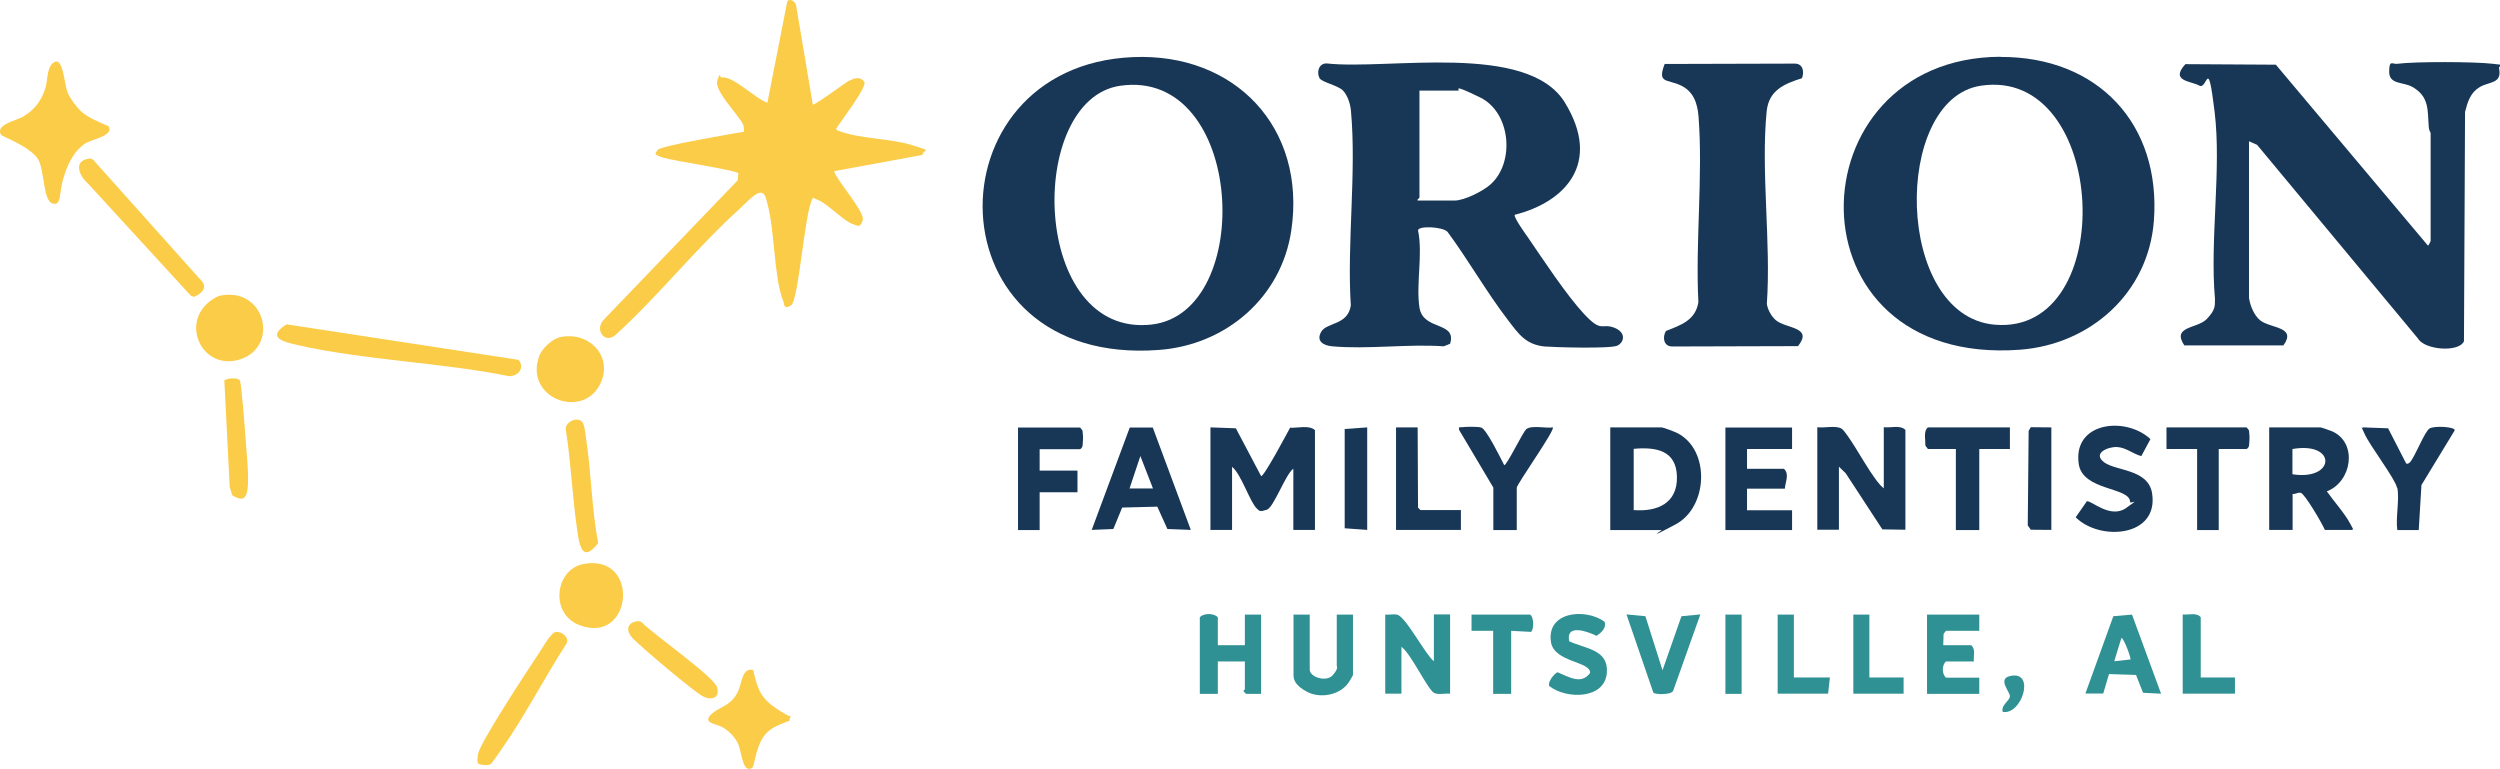
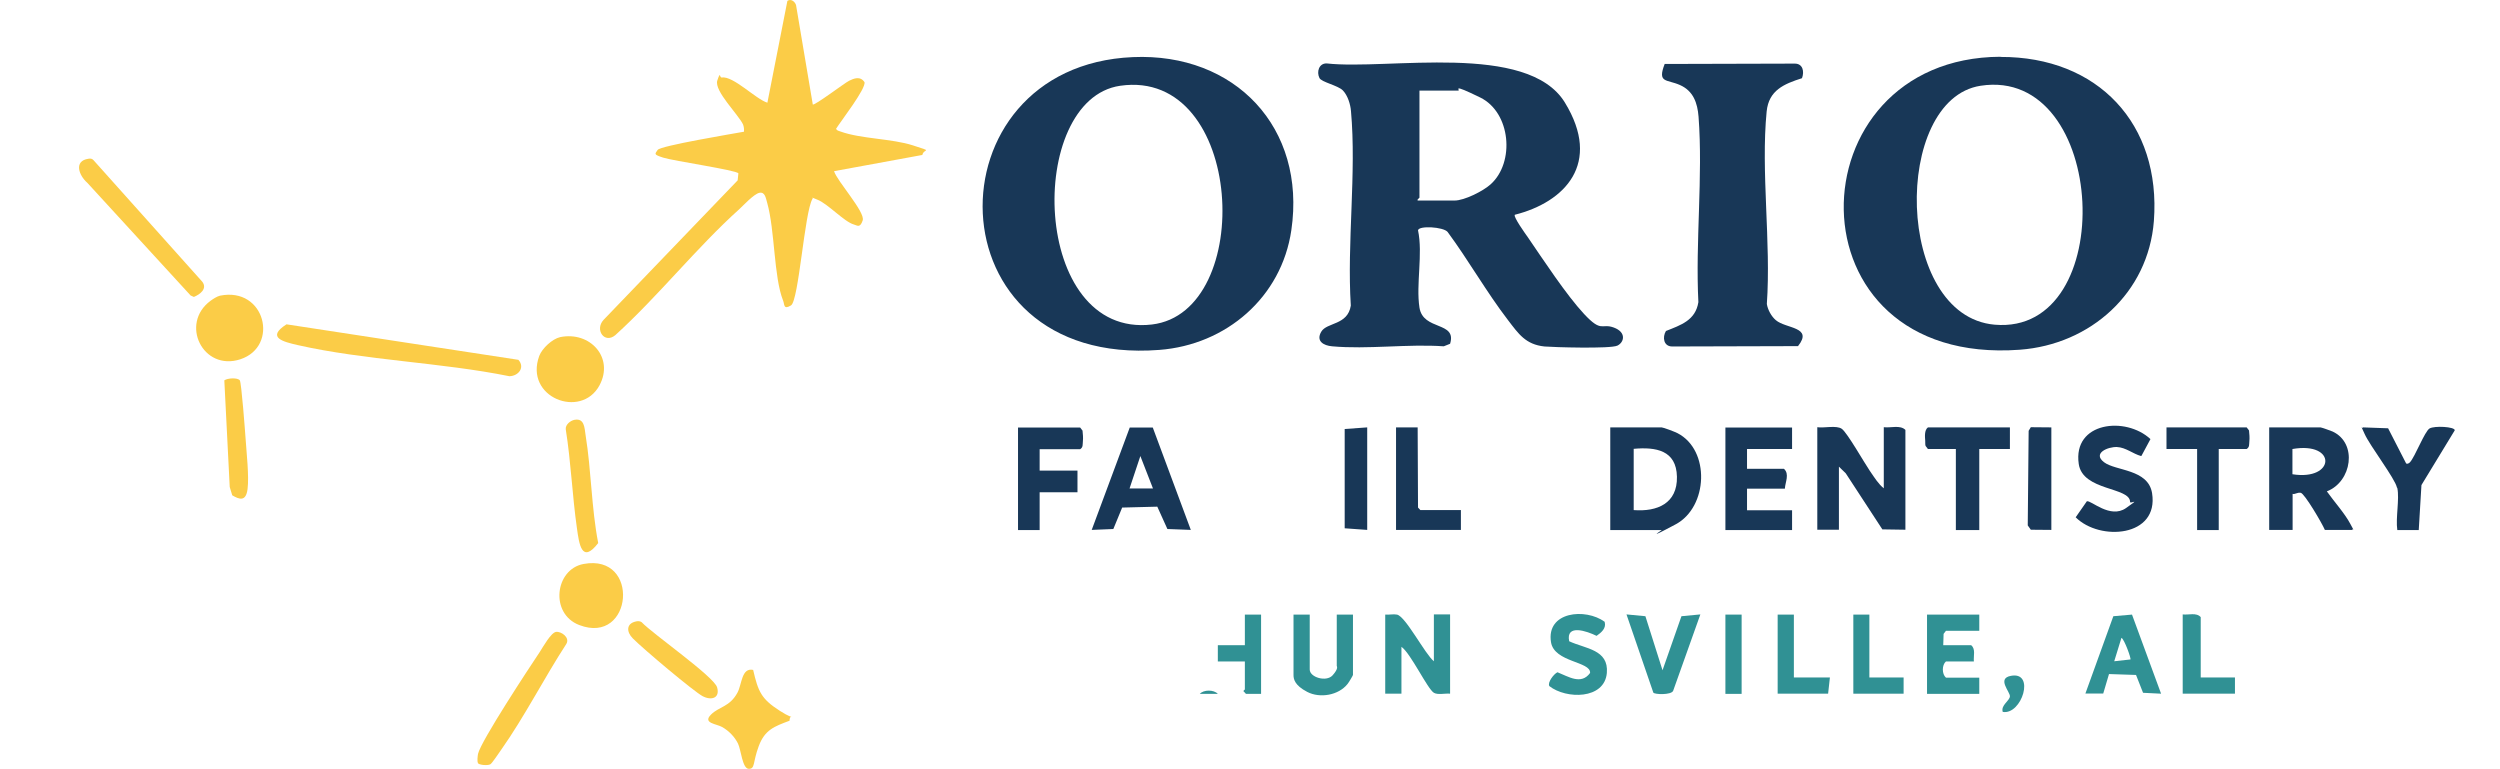
<svg xmlns="http://www.w3.org/2000/svg" id="Layer_1" width="1387.5" height="426.7" version="1.1" viewBox="0 0 1387.5 426.7">
  <defs>
    <style>
      .st0 {
        fill: #fbcc47;
      }

      .st1 {
        fill: #309194;
      }

      .st2 {
        fill: #183757;
      }
    </style>
  </defs>
  <g>
    <path class="st0" d="M451,58c.9.9,17.8-12,20.3-13.2s6.1-2.8,8.5.8c.9,3.6-13.2,21.7-15.8,25.9.6,1.1,1.5,1.1,2.5,1.5,11.3,4.1,28.5,3.9,40.2,7.7s5.9,1.6,5.2,5.3l-49,9c1.7,5.6,17.4,22.7,15.9,27.3s-3.2,2.7-4.9,2.3c-5.4-1.5-14.5-11.6-20.3-13.8s-1.7-1.3-2.7-.4c-4.4,7.4-7.6,56.5-11.9,59.1s-3.5-.6-4.4-2.7c-5.2-13.2-4.5-38.9-8.8-54.2-.8-2.7-1.2-6.2-4.3-5.6s-9.3,7.4-11.1,9c-24,21.6-44.9,48.2-68.9,70-6,5-11.6-3-6.5-8.5l74.4-77.4.4-3.9c-1.2-1.8-36.1-6.9-41.7-8.7s-4.6-2-3.1-4.3,41.9-9,47.9-10.1c.1-1.4,0-2.6-.5-4-2.4-5.3-16.2-18.7-14.3-24.4s1.2-1.5,2.4-1.7c6.5-1,18.9,12,25.4,14L437,.5c2-1.4,4.2.4,4.8,2.3l9.3,55.2Z" />
-     <path class="st0" d="M44.8,61.6c4,3.8,10.5,6.2,15.5,8.5,3.2,5.2-9.7,7.4-12.8,9.4-7,4.6-10.4,12.6-12.6,20.4s-.7,14.6-5.9,13-4.3-19.5-8.1-24.9c-4.9-7-19.6-12.2-20.3-13.2-3.5-5.6,8.5-7.9,12.1-10,6.2-3.6,10.2-8.7,12.4-15.6,1.6-5.1.6-13.4,6-15.1,4.1-.3,4.8,13.4,6.4,17.2s5.3,8.4,7.2,10.2Z" />
    <path class="st0" d="M159,180l128.7,19.7c3.8,4.2.1,9-5,9.1-38.1-7.7-80-8.8-117.6-17.3-7.7-1.8-17.6-4.1-6.1-11.5Z" />
    <path class="st0" d="M122.1,164.1c25.1-5.1,33.1,28.1,11.3,35.3-20.8,6.8-33.8-19.8-16.5-32.5,1.4-1,3.5-2.4,5.2-2.8Z" />
    <path class="st0" d="M310.9,187.1c16.6-3.4,30.1,11.4,21.8,26.8-10.2,18.9-41.9,6.7-33.4-16.4,1.6-4.2,7.2-9.4,11.6-10.4Z" />
    <path class="st0" d="M323.9,313c31.7-5.9,27.3,45.3-2.4,33.9-16.5-6.3-13.5-31,2.4-33.9Z" />
    <path class="st0" d="M49.1,88.1c1.1-.2,2-.1,2.8.8l60.4,67.5c2.9,3.9-1.3,7-4.7,8.4l-1.8-.8-57.4-62.6c-4.6-4-7.6-12.1.7-13.3Z" />
    <path class="st0" d="M418,371.8c2.8,12.1,4.5,16.1,14.8,22.7s5.5.3,5.4,5.5c-8.5,3.2-13.7,5-17.1,14.1s-1.9,12.6-5.5,12.6-4.3-10.5-6-14-4.9-7-8.8-9.2c-3.2-1.8-11-2.1-6.2-6.9,4.5-4.5,10.4-4.2,14.7-12.2,2.5-4.6,2.2-14,8.7-12.6Z" />
    <path class="st0" d="M265.3,423.5c-.6-.9-.2-3.9,0-5.1,1.6-7.1,28.4-47.8,34.3-56.6,1.8-2.8,6.2-10.7,9-11.1s7.9,3.1,5.7,6.7c-12.3,18.9-23.2,40.4-36.2,58.8-1.1,1.5-5,7.5-6,8-1.5.8-6.2.4-6.9-.7Z" />
    <path class="st0" d="M318.9,233c5.4-1,5.5,4.3,6.1,8.5,3.2,19.8,3.2,40.2,7,59.9-9.2,11.9-10.6.3-11.8-8.2-2.6-18.2-3.3-36.7-6.2-54.9-.3-2.6,2.5-4.8,4.8-5.3Z" />
    <path class="st0" d="M133.1,211.1c.9,1.3,2.9,28.1,3.2,32.3.5,7.8,2,20.8,1.1,28s-4.6,5.8-8.5,3.5l-1.4-4.6-3-59.2c1.8-1.3,7.4-1.6,8.6,0Z" />
    <path class="st0" d="M352.9,344.9c1.1-.2,2.2-.3,3.2.4,6,6.4,40.2,30.2,41.9,36.2s-3.2,7.4-8,4.9-33.1-26.3-38.8-32.1c-3.6-3.6-3.7-8.3,1.8-9.4Z" />
  </g>
  <g>
    <path class="st2" d="M840.7,119.3c-.8,1.1,5.9,10.5,7.2,12.3,8.5,12.4,21.4,32.1,31.3,42.7s9.5,4.9,16.5,7.5,5.8,8.1,2,10-36,.9-40.5.5c-10.5-1.1-14.4-7-20.3-14.7-11.9-15.5-21.9-33.2-33.5-48.9-2.4-2.8-15.9-3.6-16.4-.9,2.8,13.2-1.2,29.9.8,42.9s20.9,7.5,17,20.1l-3.5,1.4c-20-1.4-42.3,1.8-62,0-4.6-.4-9.1-2.8-6-8.1s14.7-3.5,16.4-14.5c-2.2-34.8,3.2-73.6.1-107.9-.3-3.8-1.8-8.7-4.5-11.5s-11.9-4.6-13-6.9c-1.7-3.4-.3-8.2,4-8.1,33.8,3.8,111.5-12.1,132.2,21.7s0,55.3-27.8,62.3ZM786.8,111.3h20.5c5.4,0,15.8-5.2,20-9,13.6-12.2,11.2-39.9-5.8-48.2s-10.6-3.8-12.2-3.8h-21.5v59.4c0,.2-1.5,1.1-1,1.5Z" />
-     <path class="st2" d="M1248.3,165.7c.5,3.9,2.8,9.4,6,12,5.7,4.7,20.6,3.4,13,14h-55c-7.2-10.8,7.2-9.2,12.4-14.6s4.5-7.6,4.6-11.3c-2.9-32.8,3.7-71.8-.2-103.8s-3.8-11.9-8.5-14.5-16.4-2.4-7.7-11.9l50.2.3,84.4,100.4c.3.1,1.5-2.3,1.5-2.5v-59.9c0-.3-.9-1.7-1-3-.8-9.2.6-17.2-9.2-22.7-5-2.8-12.8-1.2-12.8-8.3s1.7-4.1,4.5-4.5c9.9-1.3,43-1.2,53,0s3,0,3.5,2.6c1.7,8.6-5.5,7.2-10.7,10.3s-6.7,8-8.2,13.8l-.6,127.3c-2.9,6.4-21.9,4.8-25.5-1.5l-89.3-107.5-4.5-2v87.4Z" />
    <path class="st2" d="M1110.3,31.6c53.9-.2,89.2,37.1,85.1,91.1-3.1,39.9-35.2,68.5-74.4,71.4-130.5,9.6-126.5-162.1-10.7-162.6ZM1099.2,47.6c-49,7.6-47.8,127.7,7.8,132.6,69.4,6.1,63.1-143.6-7.8-132.6Z" />
    <path class="st2" d="M628.7,31.7c56.8-2.5,96.3,39.2,88,96-5.4,37.3-36.2,63.7-73.3,66.5-127.7,9.8-128.6-157.6-14.7-162.5ZM621.7,47.6c-52.5,7.6-49.7,140.4,17.6,132.5,57.7-6.8,51.5-142.5-17.6-132.5Z" />
    <path class="st2" d="M923.8,35.5l72.3-.2c4.5,0,5.4,4.4,4,8.1-10,3.2-18.4,6.7-19.6,18.4-3.3,33.5,2.5,72.7.1,106.9.5,3.2,2.5,6.9,5,9,5.6,4.8,20.9,3.6,12.3,14.4l-69.8.2c-4.8,0-5.6-5.1-3.5-8.6,8.3-3.3,16.4-5.9,18-16-1.7-33.5,2.6-69.7.1-102.9-.6-7.7-2.9-14.3-10.3-17.6s-12.7-.9-8.5-11.7Z" />
-     <path class="st2" d="M671.9,237.2l14,.5,14,26.5c1.3,1,14.9-24.6,16.1-26.8,4.3.2,10.5-1.6,13.8,1.3v55.4h-12v-34c-4.4,3.2-10.8,21.5-14.7,22.8s-4.1.7-5.4-.5c-4-3.6-8.8-19.3-13.9-23.3v35h-12v-56.9Z" />
    <path class="st2" d="M1045.5,271.1v-34c3.9.5,9.1-1.4,12,1.5v55.4l-12.8-.2-20.3-31.1-3.8-3.7v35h-12v-56.9c3.7.6,10.6-1.2,13.6.9s12.7,19.2,15.6,23.4,4.7,7.2,7.8,9.7Z" />
    <path class="st2" d="M893.7,294.1v-56.9h28.5c.9,0,7.5,2.5,8.8,3.2,18.3,9.4,17,41-1,50.6s-7.4,3.2-7.8,3.2h-28.5ZM906.7,283.1c13.1,1,24.3-3.7,24-18.5s-11.8-16.6-24-15.5v34Z" />
    <path class="st2" d="M1305.3,294.1h-15c-1.4-3.4-11.3-20.3-13.4-20.6s-3.1,1-4.5.6v20h-13v-56.9h28.5c.4,0,5.9,1.9,6.7,2.3,14,6.5,10.7,27.9-3.2,33.2,3.8,5.4,10,12.3,13,18s1.3,1.9,1,3.5ZM1272.3,263.2c23.8,3.8,24.9-18.3,0-14v14Z" />
    <path class="st2" d="M994.6,237.2v12h-25v11h20.5c3.2,2.9.7,7.4.5,11h-21v12h25v11h-37v-56.9h37Z" />
    <path class="st2" d="M639.8,237.3l21.1,56.8-13-.5-5.6-12.4-19.5.5-4.9,11.9-12,.5,21.1-56.8h12.7ZM639.9,271.1l-7-18-6,18h13Z" />
    <path class="st2" d="M1188.3,253.1c-4.5-1.2-8.5-4.8-13.4-5s-13.7,3.4-7.2,8.4,24.5,3.7,26.7,17.2c3.9,24.4-29,26.8-42.4,13.4l6.2-8.9c2.3-.7,12.9,9.9,21.7,3.8s2.3-2.1,2.3-3.4c0-8.4-26.3-6-28.5-21.1-3.4-23.4,26.1-26.6,39.8-13.8l-5,9.3Z" />
    <path class="st2" d="M577,249.2v12h21v12h-21v21h-12v-56.9h34.5l1.3,1.7c.2,1.9.4,4,.2,5.9s.2,3.3-1.5,4.4h-22.5Z" />
-     <path class="st2" d="M828.8,270.6l-19-32c-.3-2,0-1.3,1.5-1.5,2.1-.3,9-.4,10.8.2,2.9.9,10.8,17.1,12.7,20.8,1.2.9,10.5-18.7,12.4-20,3-2.2,10.7-.3,14.6-.9,1.6,1.2-20,31.5-20,33.5v23.5h-13v-23.5Z" />
    <path class="st2" d="M1330.3,270.6c-1-5-15-23.1-18-29.9s-1.3-2-.9-3.5l14,.5,10,19.5c.5.4,1.4.1,2.1-.6,2.9-3.2,8.2-17.2,10.9-18.8s14-1,14,1l-18.5,30.4-1.5,25h-11.9c-1-6.8,1.3-17.1,0-23.4Z" />
    <path class="st2" d="M1115.5,237.2v12h-17v45h-13v-45h-15.5l-1.3-1.7c-.3-.9-.1-1.9-.2-2.8-.2-2.5-.5-6,1.5-7.5h45.5Z" />
    <path class="st2" d="M1231.4,249.2v45h-12v-45h-17v-12h44.5l1.3,1.7c.2,1.9.4,4,.2,5.9s.2,3.3-1.5,4.4h-15.5Z" />
    <path class="st1" d="M768.8,341.1c2.1.2,4.5-.4,6.5,0,4.8.9,15.6,22,20.5,25.9v-26s9,0,9,0v44c-2.6-.3-6.8.8-9-.5-3.6-2.2-12.9-22-18-25.5v26h-9v-44Z" />
-     <path class="st1" d="M675.9,358.1h15v-17h9v44h-8.4c0-.1-1.4-1.5-1.4-1.5,0-.4.8-.8.8-1v-15.5h-15v18h-10v-42.5c2.1-2.4,7.8-2.4,10,0v15.5Z" />
+     <path class="st1" d="M675.9,358.1h15v-17h9v44h-8.4c0-.1-1.4-1.5-1.4-1.5,0-.4.8-.8.8-1v-15.5h-15v18h-10c2.1-2.4,7.8-2.4,10,0v15.5Z" />
    <polygon class="st2" points="774.8 237.2 786.8 237.2 787 281.7 788.3 283.1 810.8 283.1 810.8 294.1 774.8 294.1 774.8 237.2" />
    <path class="st1" d="M1098.5,341.1v9h-18.5l-1.3,1.7-.2,6.3h15.5c2.6,2.1,1.2,6,1.5,9h-15.5c-2.3,2-2.3,7,0,9h18.5v9h-29v-44h29Z" />
    <path class="st1" d="M1183.3,341.2l16.1,43.8-10-.5-3.9-9.9-15-.5-3.2,10.8h-9.9c0,0,15.5-42.9,15.5-42.9l10.4-.9ZM1182.4,366c.5-.4-3.4-11.3-5-12l-4,13,9-1Z" />
    <path class="st1" d="M726.9,341.1v30.5c0,4.3,9.2,7.1,12.7,3.2s2.3-5,2.3-5.2v-28.5h9v33.5c0,.3-2.4,4.3-3,5-5,6.3-15.3,8.1-22.4,4.4s-7.6-7.2-7.6-9.4v-33.5h9Z" />
    <path class="st1" d="M890.6,345.2c1,3.5-1.9,5.9-4.5,7.7-5.3-2.6-17.2-6.8-15.2,3,9,4.2,22,4.5,20.9,17.6-1.3,14.8-22.6,14.6-31.9,7.3-1.2-2,2.5-6.8,4.5-7.7,6.1,2.4,13.1,7.2,18.1.4.5-6.5-19.9-5.8-21.7-17.1-2.7-17,19.1-19.1,29.8-11.3Z" />
    <path class="st1" d="M922.7,372l10.5-30,10.5-1-15.1,42.4c-1,2.4-10.3,2.1-11,1l-14.9-43.4,10.5,1,9.5,30Z" />
    <polygon class="st2" points="758.8 237.2 758.8 294.1 746.3 293.2 746.3 238.1 758.8 237.2" />
    <polygon class="st2" points="1138.5 237.2 1138.5 294.1 1127.1 294 1125.4 291.6 1125.9 239.1 1127.1 237.1 1138.5 237.2" />
-     <path class="st1" d="M838.7,350.1v35h-10v-35h-12s0-9,0-9h32.5c2.2,1.3,2.2,8.4.5,9.6l-11-.6Z" />
    <path class="st1" d="M1221.4,376h19v9h-29v-44c3.3.4,7.6-1.2,10,1.5v33.5Z" />
    <polygon class="st1" points="995.6 341.1 995.6 376 1015.6 376 1014.6 385 986.6 385 986.6 341.1 995.6 341.1" />
    <polygon class="st1" points="1037.5 341.1 1037.5 376 1056.5 376 1056.5 385 1028.6 385 1028.6 341.1 1037.5 341.1" />
    <rect class="st1" x="957.6" y="341.1" width="9" height="44" />
    <path class="st1" d="M1111.5,395c-1.1-3.6,3.8-6,4-8.5s-7.4-9.9.5-11.4c13.8-2.7,6.1,21.9-4.5,20Z" />
  </g>
</svg>